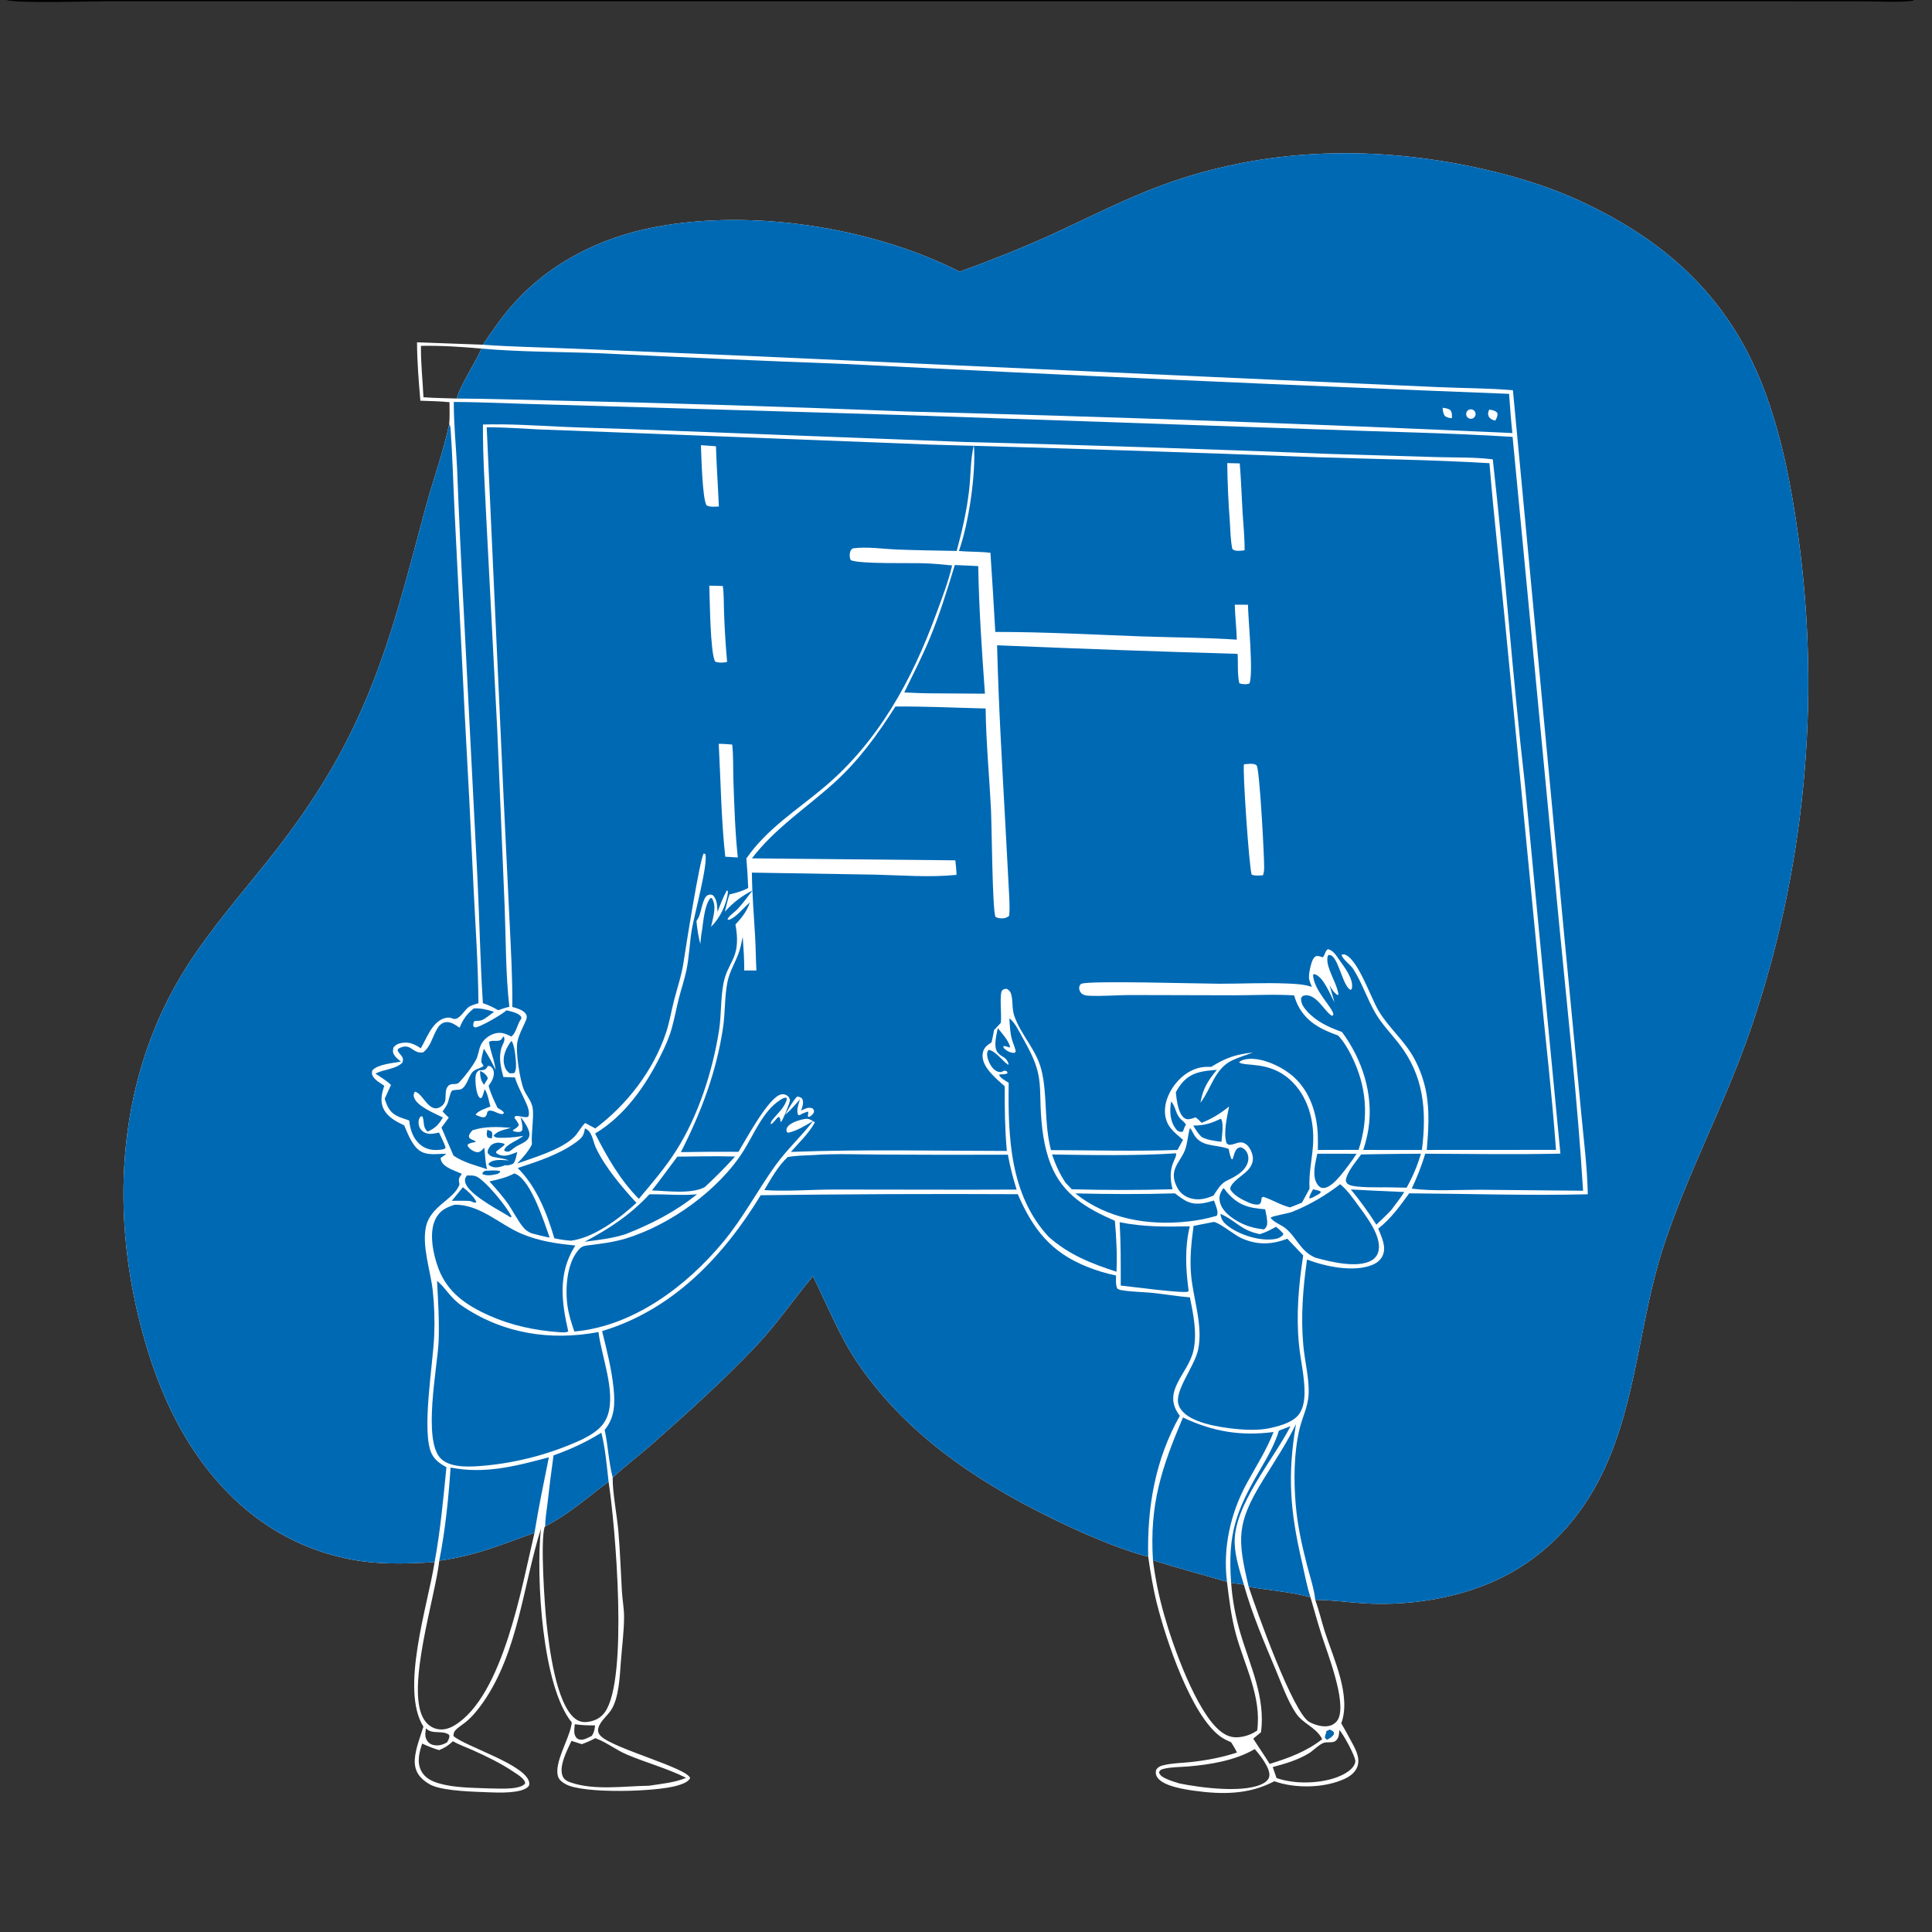
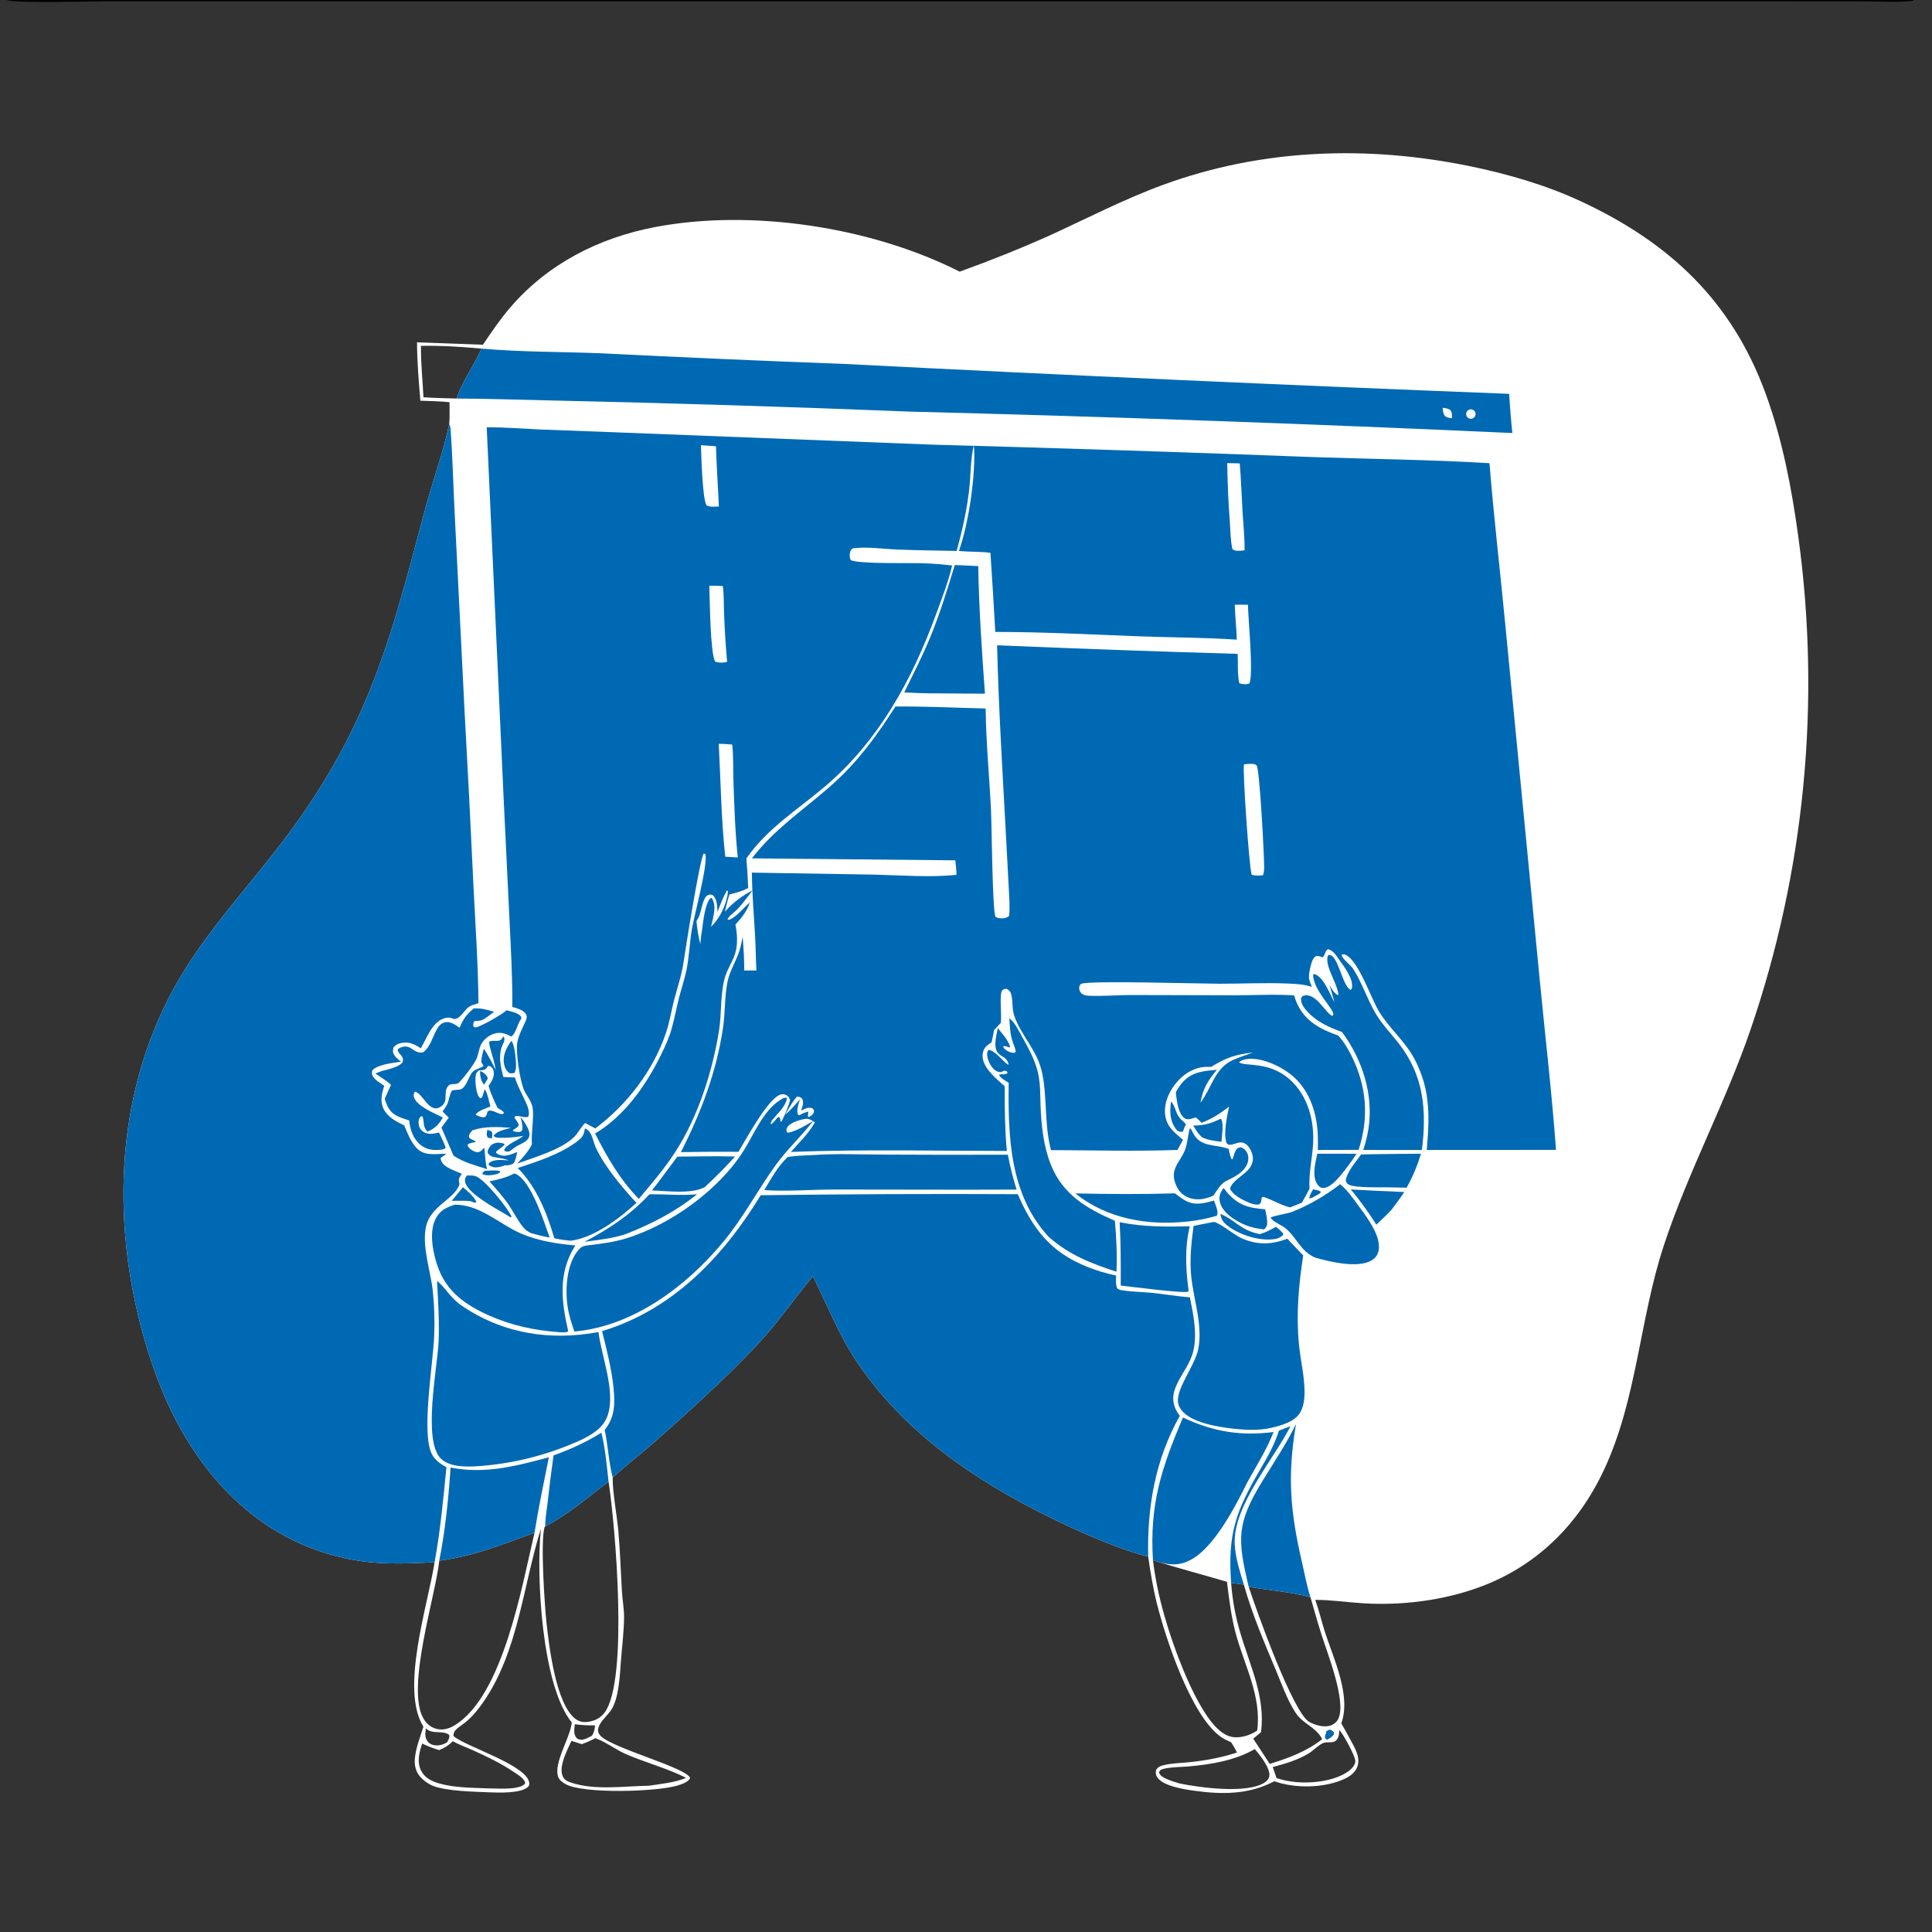
<svg xmlns="http://www.w3.org/2000/svg" width="1024" height="1024">
  <rect width="100%" height="100%" fill="#333333" stroke="none" />
  <path fill="white" d="M508.634 143.976Q532.783 135.329 556.201 124.865C576.247 115.719 595.745 105.555 616.482 97.962C668.824 78.795 724.617 76.923 778.932 88.059C798.911 92.155 819.125 98.002 837.663 106.592C884.71 128.391 917.953 159.488 935.935 208.927C944.719 233.079 949.643 258.886 953.117 284.287Q954.248 292.499 955.138 300.74Q956.029 308.981 956.678 317.245Q957.328 325.508 957.736 333.787Q958.145 342.066 958.311 350.354Q958.478 358.641 958.403 366.93Q958.327 375.219 958.01 383.502Q957.693 391.785 957.134 400.055Q956.576 408.326 955.776 416.576Q954.976 424.827 953.936 433.05Q952.896 441.274 951.616 449.464Q950.337 457.654 948.819 465.802Q947.301 473.951 945.545 482.053Q943.79 490.154 941.799 498.2Q939.809 506.247 937.584 514.232Q935.359 522.217 932.902 530.134Q930.446 538.05 927.759 545.892C914.387 584.823 894.635 621.245 881.78 660.371C868.976 699.344 867.656 741.735 850.073 779.223C836.469 808.227 814.234 830.289 783.882 841.327C764.68 848.31 743.101 851.012 722.735 849.787C714.236 849.275 705.61 847.951 697.113 847.963C699.122 853.503 700.452 859.44 702.272 865.068C706.827 879.149 716.27 898.869 710.896 913.404C712.628 916.261 714.199 919.248 715.79 922.186C718.021 926.305 721.106 931.305 719.508 936.131C718.425 939.404 715.548 941.524 712.523 942.895C701.721 947.794 686.491 948.014 675.393 944.102C661.913 951.239 647.72 951.173 632.943 949.127C627.834 948.419 616.627 946.725 613.469 942.146C612.568 940.84 612.42 939.69 612.735 938.138C613.813 936.417 615.129 935.968 617.02 935.521C621.355 934.497 626.115 934.448 630.564 933.987C639.142 933.099 647.374 931.558 655.59 928.896C654.722 926.967 653.68 925.238 652.541 923.458C650.585 922.574 648.603 921.692 646.858 920.425C631.26 909.098 617.886 868.764 613.157 849.82C611.118 841.653 609.777 833.37 608.563 825.046C605.856 824.429 603.222 823.664 600.587 822.79C585.147 817.664 570.107 810.977 555.54 803.767C515.854 784.125 478.599 758.617 453.779 721.201C444.359 707 438.434 691.551 430.865 676.418C420.513 688.818 411.656 701.945 400.47 713.712C383.24 731.836 364.353 748.865 345.602 765.409C338.764 771.443 331.383 776.89 324.762 783.156C324.756 783.37 324.749 783.584 324.745 783.798C324.642 790.727 327.085 803.869 327.756 811.593C328.682 822.256 329.005 832.913 329.636 843.59C329.896 847.994 330.766 852.467 330.766 856.867C330.766 864.658 329.648 872.935 329.066 880.753C328.506 888.281 328.064 900.321 323.749 906.579C321.785 909.428 318.398 912.123 317.279 915.394C316.611 917.348 317.053 918.821 318.509 920.221C325.492 926.929 364.409 937.063 365.802 942.467C364.617 944.652 361.388 945.657 359.062 946.371C348.3 949.676 309.227 950.927 299.743 945.616C298.091 944.691 296.255 943.35 295.719 941.444C293.713 934.314 301.316 922.261 302.742 914.807C302.858 914.2 302.982 913.601 303.088 912.991C287.194 893.53 284.165 835.743 286.603 811.224Q286.656 810.696 286.719 810.169C277.183 840.526 274.688 875.449 256.112 902.206C253.46 906.026 250.426 909.791 246.815 912.749C245.041 914.203 242.666 915.549 241.213 917.276C240.466 918.163 240.403 919.033 240.351 920.143C246.748 925.784 279.013 935.333 280.51 944.828C280.634 945.616 280.55 946.349 279.998 946.93C276.448 950.67 264.044 950.16 259.238 949.966C251.176 949.641 236.625 949.344 229.456 946.527C227.14 945.617 224.595 943.81 222.93 941.974C220.517 939.314 219.622 936.069 219.853 932.527C220.227 926.782 222.705 920.657 224.422 915.169C211.947 895.331 226.829 850.667 230.344 827.996C214.157 828.862 199.42 829.454 183.423 826.01C147.79 818.34 120.72 796.718 101.251 766.547C88.77 747.206 80.465 725.191 74.67 703.003C58.049 639.359 62.703 569.944 98.29 513.409C111.884 491.813 129.14 472.428 144.908 452.412C157.585 436.321 169.423 419.024 179.314 401.069C203.187 357.732 212.855 316.01 225.587 269.007C229.576 254.279 234.875 239.782 238.096 224.871C238.419 221.006 238.26 217.046 238.247 213.169C233.112 212.672 227.952 212.557 222.799 212.381C221.921 202.073 221.084 191.799 221.029 181.449L255.95 182.71C260.538 175.972 265.046 169.246 270.365 163.052C290.33 139.806 317.429 126.017 347.285 120.334C398.6 110.565 462.19 120.416 508.634 143.976ZM322.562 785.353C311.497 793.464 301.36 802.738 289.014 808.935L288.737 809.163C286.232 816.027 288.75 851.755 289.638 859.963C291.011 872.652 294.668 903.285 304.956 911.009C307.059 912.588 309.21 912.986 311.777 912.604C315.404 912.064 318.437 910.507 320.597 907.493C333.102 890.045 326.202 809.077 322.562 785.353ZM283.295 812.415C264.695 819.014 252.979 824.338 232.82 827.214C230.81 846.122 215.227 894.1 224.287 910.595C225.811 913.37 228.13 915.475 231.226 916.309C234.641 917.229 238.029 916.237 240.974 914.444C266.751 898.746 276.683 840.205 283.295 812.415ZM650.323 838.38C637.249 834.541 624.074 831.096 611.088 826.957Q612.927 841.663 617.029 855.904C621.522 872.042 634.114 907.62 647.007 917.696C650.366 920.321 653.53 921.278 657.782 920.604C660.923 920.107 663.709 918.997 666.34 917.234C668.771 899.155 659.554 882.762 654.98 865.826C652.552 856.832 651.448 847.604 650.323 838.38ZM694.589 846.587C684.155 843.649 672.543 842.938 661.834 841.035C665.824 853.19 685.399 908.315 694.126 912.781C697.285 914.399 701.716 915.722 705.186 914.564C706.943 913.978 708.568 912.659 709.363 910.965C713.723 901.667 703.461 876.015 700.37 866.267C698.304 859.754 696.488 853.151 694.589 846.587ZM668.369 918.097L664.226 921.538C667.097 926 670.164 930.394 672.937 934.909C682.979 931.814 692.42 928.37 700.803 921.793L700.447 921.149C697.122 915.262 690.503 913.602 686.755 907.888C682.274 901.057 679.418 892.807 676.266 885.281C670.009 870.339 663.625 855.512 659.26 839.882L652.53 838.927Q653.022 845.744 654.261 852.465Q655.5 859.186 657.472 865.73C662.613 883.088 670.782 899.519 668.369 918.097ZM343.995 946.473C350.735 945.407 357.298 944.915 363.664 942.289C353.567 937.223 342.591 934.342 332.22 929.932C326.729 927.598 322.048 923.846 316.477 921.641C316.172 921.52 315.87 921.392 315.566 921.267C313.191 922.512 310.897 923.535 308.374 924.446L302.88 922.702C300.666 927.615 296.048 936.049 298.204 941.373C298.993 943.323 300.725 944.158 302.618 944.796C315.34 949.084 330.787 946.65 343.995 946.473ZM674.573 936.573L676.599 942.411C679.36 943.345 681.99 943.921 684.881 944.287C693.836 945.585 707.596 944.258 715.054 938.546C716.527 937.417 718.277 935.463 718.36 933.481C718.466 930.964 711.815 918.749 709.878 916.99C709.689 919.141 709.718 921.205 707.921 922.688C706.285 924.038 703.329 923.017 701.419 923.798C698.766 924.883 696.344 927.648 693.869 929.196C688.1 932.801 681.099 934.845 674.573 936.573ZM224.437 210.562C230.336 210.998 236.222 211.008 242.128 211.233C243.512 204.809 252.044 192.233 255.202 184.766C244.809 183.812 233.547 183.107 223.122 183.311C222.974 192.402 224.039 201.484 224.437 210.562ZM236.933 923.511C237.625 922.2 238.403 921.125 238.116 919.587C234.745 916.776 229.071 919.573 225.774 916.046C225.418 918.634 224.96 920.662 226.603 922.903C227.531 924.168 228.91 924.832 230.442 925.027C232.83 925.331 234.879 924.666 236.933 923.511ZM313.683 920.027C314.92 918.167 315.136 916.69 315.419 914.496C311.76 914.516 308.285 914.42 304.664 913.867C304.457 916.259 303.807 918.967 305.447 920.972C306.047 921.707 306.621 921.875 307.553 922.04C309.464 922.376 312.035 920.844 313.683 920.027ZM223.751 924.124C222.218 928.797 220.865 933.841 223.214 938.522C225.052 942.186 228.63 944.039 232.406 945.155C240.606 947.58 250.101 947.525 258.621 947.879C263.354 947.878 274.125 948.82 277.756 945.866C278.11 945.578 278.184 945.367 278.375 945.002C277.924 942.631 274.362 940.562 272.449 939.267C265.644 934.661 257.957 930.931 250.457 927.577C247.046 926.052 243.283 924.749 240.048 922.901C237.719 925.096 235.679 926.45 232.71 927.602C229.596 926.623 226.702 925.521 223.751 924.124ZM703.32 922.055C704.835 921.218 705.918 920.629 706.925 919.197L706.868 918.072C706.138 917.423 705.661 917.091 704.725 916.801L702.985 917.65C703.016 918.085 702.968 917.905 703.077 918.199C702.972 918.45 702.86 918.698 702.76 918.951C702.459 919.708 702.336 920.168 702.286 920.957L703.32 922.055ZM665.029 927.047C654.754 933.11 641.487 935.271 629.762 936.257C625.559 936.61 620.868 936.513 616.785 937.517C615.481 937.837 614.853 938.087 614.278 939.343C614.874 941.052 615.932 941.711 617.481 942.476C619.928 943.684 622.522 944.469 625.124 945.263C635.655 947.414 660.658 950.903 670.204 944.85C671.489 944.035 672.576 942.85 672.783 941.284C673.333 937.121 667.688 930.022 665.029 927.047Z" />
-   <path fill="#0069B4" d="M508.634 143.976Q532.783 135.329 556.201 124.865C576.247 115.719 595.745 105.555 616.482 97.962C668.824 78.795 724.617 76.923 778.932 88.059C798.911 92.155 819.125 98.002 837.663 106.592C884.71 128.391 917.953 159.488 935.935 208.927C944.719 233.079 949.643 258.886 953.117 284.287Q954.248 292.499 955.138 300.74Q956.029 308.981 956.678 317.245Q957.328 325.508 957.736 333.787Q958.145 342.066 958.311 350.354Q958.478 358.641 958.403 366.93Q958.327 375.219 958.01 383.502Q957.693 391.785 957.134 400.055Q956.576 408.326 955.776 416.576Q954.976 424.827 953.936 433.05Q952.896 441.274 951.616 449.464Q950.337 457.654 948.819 465.802Q947.301 473.951 945.545 482.053Q943.79 490.154 941.799 498.2Q939.809 506.247 937.584 514.232Q935.359 522.217 932.902 530.134Q930.446 538.05 927.759 545.892C914.387 584.823 894.635 621.245 881.78 660.371C868.976 699.344 867.656 741.735 850.073 779.223C836.469 808.227 814.234 830.289 783.882 841.327C764.68 848.31 743.101 851.012 722.735 849.787C714.236 849.275 705.61 847.951 697.113 847.963C696.46 841.876 694.283 835.516 692.753 829.598C690.064 819.195 687.747 808.739 686.804 798.014C685.65 784.887 685.741 770.474 688.709 757.636C690.143 751.431 693.289 745.575 693.587 739.147C693.986 730.557 691.61 721.877 690.81 713.341C689.369 697.953 690.596 682.826 692.74 667.576C702.408 671.257 717.332 674.474 727.316 670.429C729.831 669.41 731.944 667.748 732.978 665.175C734.827 660.573 732.17 655.428 730.492 651.183C737.13 646.003 742.007 639.25 746.896 632.485C778.419 632.717 810.052 633.753 841.567 632.999C841.258 617.874 839.202 602.439 837.828 587.359L829.099 496.132L801.88 206.838C788.622 205.686 775.253 205.77 761.96 205.165L672.832 201.174L396.561 188.653L300.916 184.68C285.969 184.04 270.86 183.828 255.95 182.71C260.538 175.972 265.046 169.246 270.365 163.052C290.33 139.806 317.429 126.017 347.285 120.334C398.6 110.565 462.19 120.416 508.634 143.976Z" />
  <path fill="#0069B4" d="M238.096 224.871C238.491 225.612 238.735 226.138 238.796 226.991C239.863 241.817 240.22 256.78 240.965 271.632L246.27 377.744Q248.87 424.235 251.003 470.75C252.023 491.051 253.421 511.38 253.593 531.711C251.856 532.269 249.524 532.828 248.099 533.988C245.833 535.832 243.073 541.281 239.841 539.823C238.187 539.076 236.388 539.309 234.732 539.983C228.794 542.402 226.077 550.426 223.044 555.619C219.503 553.318 216.72 551.978 212.351 552.899C210.694 553.248 209.647 553.841 208.57 555.164C208.191 556.691 208.073 557.705 208.909 559.114C209.775 560.574 211.201 561.624 212.505 562.671C208.197 563.48 200.496 564.022 197.375 567.263C197.054 568.515 196.971 569.262 197.64 570.444C198.856 572.592 201.639 574.091 203.641 575.463C202.369 579.625 201.291 583.669 203.352 587.819C205.511 592.163 210.079 594.487 214.25 596.508C216.266 601.168 218.907 608.612 223.989 610.763C227.771 612.363 232.517 611.518 236.531 611.487C235.625 612.394 234.618 613.023 233.545 613.707C233.623 615.258 234.251 616.41 235.455 617.464C237.647 619.384 241.182 620.629 243.857 621.745C244.545 622.033 244.288 621.874 244.748 622.23C243.435 624.221 242.915 624.516 243.386 626.957C243.437 627.218 243.494 627.477 243.548 627.737C240.858 635.639 228.457 639.018 225.875 649.776C223.385 660.149 228.223 673.562 229.379 684.107Q230.639 696.07 230.128 708.088C229.575 722.613 223.128 759.707 228.93 770.766C230.643 774.031 233.485 775.927 236.615 777.684C234.935 794.548 233.422 811.305 230.344 827.996C214.157 828.862 199.42 829.454 183.423 826.01C147.79 818.34 120.72 796.718 101.251 766.547C88.77 747.206 80.465 725.191 74.67 703.003C58.049 639.359 62.703 569.944 98.29 513.409C111.884 491.813 129.14 472.428 144.908 452.412C157.585 436.321 169.423 419.024 179.314 401.069C203.187 357.732 212.855 316.01 225.587 269.007C229.576 254.279 234.875 239.782 238.096 224.871Z" />
  <path fill="#0069B4" d="M403.182 633.499Q471.311 632.607 539.446 632.946C547.503 651.51 556.963 663.77 576.26 671.454Q583.689 674.427 591.526 676.044C591.481 678.417 591.272 680.65 592.146 682.901C593.189 683.717 593.975 683.746 595.255 683.947C600.255 684.733 605.425 684.728 610.466 685.227C617.21 685.893 623.946 687.096 630.69 687.636C632.499 696.789 634.626 706.686 632.516 715.971C629.719 728.279 615.304 737.496 625.339 750.4C612.302 773.499 607.963 798.781 608.563 825.046C605.856 824.429 603.222 823.664 600.587 822.79C585.147 817.664 570.107 810.977 555.54 803.767C515.854 784.125 478.599 758.617 453.779 721.201C444.359 707 438.434 691.551 430.865 676.418C420.513 688.818 411.656 701.945 400.47 713.712C383.24 731.836 364.353 748.865 345.602 765.409C338.764 771.443 331.383 776.89 324.762 783.156C322.575 774.912 322.312 766.215 320.481 757.877C325.872 751.336 326.031 743.985 325.223 735.929C324.191 725.646 321.589 715.524 319.12 705.512C356.68 694.195 383.359 665.984 403.182 633.499Z" />
  <path fill="#0069B4" d="M257.969 226.483C267.14 226.411 276.368 227.174 285.529 227.601L324.201 229.058L493.263 235.642Q595.595 238.429 697.893 242.326C728.361 243.345 759.027 243.661 789.449 245.5C791.743 273.835 795.039 302.134 797.772 330.435L816.168 520.155C819.055 549.88 822.546 579.678 824.724 609.459L756.214 609.501C757.054 599.615 757.751 589.699 756.078 579.854Q755.652 577.415 755.035 575.017Q754.417 572.62 753.612 570.278Q752.806 567.937 751.818 565.667Q750.83 563.397 749.665 561.212C744.485 551.499 735.97 544.778 730.535 535.477C726.559 528.674 720.182 509.818 713.574 506.275C712.414 505.652 712.158 505.741 711.009 506.124C711.914 508.81 715.7 511.145 717.315 513.694C721.846 520.843 724.538 529.152 728.729 536.514C732.212 542.63 737.022 547.481 741.325 552.982C754.724 570.11 756.26 588.639 753.635 609.507L722.555 609.496C723.758 605.772 724.766 601.972 725.34 598.098C728.03 579.967 722.037 561.465 711.253 546.952C704.274 544.469 697.691 541.478 692.652 535.855C690.856 533.851 689.473 531.81 689.586 529.051C690.077 528.346 690.116 527.96 691.004 527.726C697.553 525.998 702.18 536.545 706.036 538.434L706.74 537.826C706.676 534.178 696.442 525.388 695.934 516.762L696.379 516.283C696.546 516.313 696.718 516.325 696.88 516.374C701.551 517.782 705.069 527.297 707.342 531.359L704.677 522.182C705.862 524.255 706.969 526.224 709.078 527.471L709.413 526.934C708.666 522.549 706.334 518.578 704.824 514.426C703.988 512.13 702.847 508.571 703.949 506.271C709.077 504.71 711.211 522.306 715.76 524.638L716.361 524.316C716.424 524.106 716.508 523.902 716.55 523.687C717.482 518.964 712.536 512.567 709.927 508.86C708.382 506.664 706.62 503.587 703.786 503.098C702.221 504.033 702.416 506.143 701.061 507.412C699.75 506.963 698.684 506.458 697.286 506.841C696.686 507.407 696.157 507.927 695.795 508.681C694.727 510.906 693.673 515.801 693.784 518.264C693.851 519.75 694.789 521.662 695.339 523.072C690.997 521.663 686.754 521.475 682.238 521.284C670.116 520.773 658.012 521.429 645.887 521.395C635.378 521.365 577.995 519.644 573.237 521.393C572.605 521.625 572.264 522.262 572.088 522.895C571.776 524.026 572.183 525.361 572.933 526.231C573.804 527.242 575.306 527.657 576.593 527.73C583.88 528.145 591.549 527.411 598.89 527.389L654.182 527.528C664.751 527.529 675.341 526.905 685.893 527.576C686.438 529.326 687.076 531.158 687.905 532.8C692.433 541.769 700.244 545.639 709.238 548.843C712.06 551.857 714.262 555.521 716.12 559.192C724.362 575.481 725.739 592.179 720.073 609.452L698.482 609.507Q698.58 605.687 698.467 601.867C698.079 590.496 694.47 578.817 685.874 570.957C680.087 565.667 669.638 560.564 661.638 561.244C660.082 561.376 657.768 561.851 656.722 563.083C660.007 565.398 672.453 562.313 683.432 571.992C693.444 580.817 696.908 594.61 695.884 607.553C695.279 615.197 693.609 622.296 694.074 630.042Q692.126 633.751 690.085 637.41C688.003 638.319 685.853 639.105 683.739 639.941C678.622 638.685 674.455 635.907 669.526 634.32L668.708 634.835C668.649 635.289 668.596 635.745 668.518 636.196C668.276 637.587 668.317 637.602 667.202 638.403C665.109 638.61 663.58 638.126 661.655 637.306C658.642 636.021 653.232 633.225 652.008 630.117C652.344 626.524 658.936 622.916 661.378 620.225C663.11 618.317 664.319 615.973 664.036 613.336C663.798 611.115 662.348 607.827 660.486 606.501C657.346 604.263 655.32 606.393 652.18 606.743C651.061 606.867 650.966 606.635 650.137 605.958C648.251 600.624 650.399 591.944 651.434 586.479C646.77 590.23 642.465 592.887 636.896 595.121C635.866 594.053 634.898 593.07 633.679 592.207Q632.864 592.517 632.033 592.784C630.594 593.238 629.098 593.55 627.757 592.607C624.395 590.245 623.607 582.726 623.206 578.922C624.198 577.074 625.426 575.176 626.831 573.604C631.784 568.066 638.042 567.598 644.975 567.042C640.153 572.847 637.548 576.983 636.247 584.522C642.113 576.811 643.785 566.422 653.083 562.012C656.568 560.36 660.428 559.3 664.023 557.853C654.967 558.864 649.851 560.56 641.965 565.463Q640.608 565.436 639.251 565.462C633.435 565.63 628.222 568.667 624.337 572.886C620.19 577.39 617.097 583.684 617.474 589.91C617.894 596.829 622.142 599.969 627.011 604.133C626.071 605.932 625.072 607.704 624.102 609.487C601.81 610.297 579.356 609.647 557.041 609.585C553.195 594.813 555.302 579.896 551.881 566.746C549.159 556.282 541.272 548.685 537.714 538.78C536.251 534.707 536.996 531.118 536.018 527.177C535.62 525.574 534.962 524.93 533.591 524.093C532.605 524.132 532.188 524.165 531.336 524.733C529.494 525.961 530.982 538.575 530.487 541.596C530.453 541.806 530.412 542.014 530.374 542.223L526.876 545.949C526.525 548.148 526.013 550.318 525.536 552.493C524.505 553.158 523.348 553.9 522.506 554.805C521.146 556.268 520.64 558.363 520.805 560.314C521.319 566.387 528.311 571.977 532.518 575.74C532.473 587.27 532.601 598.52 533.647 610.022C495.551 609.993 457.252 609.082 419.191 610.534C423.713 605.358 428.558 600.909 431.921 594.837C430.489 593.965 428.943 592.799 427.188 593.003C424.437 593.323 418.601 594.925 417.198 597.651C416.662 598.692 416.754 599.012 417.087 600.034L417.79 600.391C422.457 599.328 426.919 596.557 430.996 594.132C424.647 602.402 416.903 609.417 410.842 617.909C401.357 631.199 393.753 645.705 383.277 658.303C363.735 681.803 335.768 702.874 304.437 705.747C302.835 701.195 301.407 696.649 300.746 691.854C299.553 683.201 300.387 670.426 305.958 663.311C307.689 661.101 308.574 660.451 311.389 660.092C318.29 659.238 325.122 658.443 331.8 656.4C355.237 649.23 381.06 630.741 394.161 609.856C399.561 601.247 404.437 588.909 413.248 583.201C414.255 582.549 415.655 581.596 416.861 581.839L417.039 582.637C415.681 587.402 412.161 590.008 409.277 593.707C408.743 594.392 408.42 594.981 408.56 595.847C410.16 595.323 411.105 592.806 412.829 591.941C413.709 592.748 413.554 593.554 413.707 594.701C413.882 594.556 414.086 594.44 414.232 594.266C415.103 593.223 418.768 584.38 418.722 582.967C418.341 582.112 418.211 581.442 417.441 580.855C416.393 580.054 415.243 579.772 413.939 580.075C407.343 581.61 395.396 603.922 391.401 610.485Q376.14 610.365 360.881 610.653C371.632 589.565 379.791 568.062 383.243 544.515C384.415 536.517 383.992 528.128 385.625 520.23C386.687 515.093 389.446 510.546 391.316 505.683C392.434 502.779 393.022 499.567 393.67 496.53C394.083 502.491 394.488 508.413 394.47 514.392L400.909 514.366C400.584 508.414 400.569 502.453 400.237 496.507C399.604 485.138 398.616 473.907 398.519 462.506L463.576 463.571C477.863 463.913 492.74 465.146 506.963 463.696C506.931 461.126 506.598 458.549 506.354 455.991L398.529 454.945C410.809 438.93 427.125 428.421 441.894 415.105C455.214 403.096 465.007 389.471 474.589 374.471C490.469 374.331 506.519 375.134 522.41 375.515C522.612 393.536 524.386 411.565 525.259 429.56C525.66 437.835 525.958 481.84 527.595 485.933C528.48 486.42 529.181 486.643 530.179 486.716C532.051 486.854 533.465 486.592 534.881 485.39C535.383 479.891 534.815 474.14 534.558 468.616L533.008 439.582C531.26 407.112 529.269 374.521 528.478 342.013Q592.2 344.707 655.951 346.561C656.304 351.617 655.728 357.209 656.858 362.131C658.358 362.75 660.675 362.856 662.217 362.271C664.44 357.215 661.567 328.275 661.438 320.522L654.459 320.487C654.607 326.668 655.366 332.833 655.528 339.028C638.523 337.869 621.291 337.908 604.249 337.277C578.748 336.333 553.035 334.917 527.527 334.939Q526.358 313.965 524.951 293.005C519.449 292.284 513.779 292.56 508.233 292.03C513.389 277.787 517.396 250.736 516.176 235.834C514.276 243.679 514.586 251.848 513.657 259.835C512.386 270.766 509.949 281.409 507.066 292.013C496.491 291.787 485.893 291.685 475.325 291.251C467.92 290.947 459.31 289.622 451.988 290.658C451.181 291.293 450.9 291.531 450.6 292.573C450.203 293.952 450.267 295.692 450.956 296.922C455.842 299.014 482.156 298.283 489.805 298.55C494.774 298.723 499.704 299.178 504.648 299.692C502.648 308.404 499.243 317.087 496.169 325.472C483.349 360.445 465.576 393.052 436.688 417.336C422.187 429.526 406.651 439.12 395.589 454.977Q396.27 462.805 396.561 470.658C393.402 472.375 390.117 473.221 386.654 474.06C385.594 476.965 384.985 480.227 384.198 483.23C388.651 478.274 392.975 475.022 398.884 471.909C396.339 475.222 393.839 478.669 391.004 481.738C389.502 483.365 386.292 485.41 385.537 487.309L386.447 487.526C390.637 485.861 393.962 481.196 397.441 478.317C395.71 483.311 393.304 486.147 389.791 490.043Q390.328 492.596 390.516 495.199C391.578 508.554 385.512 510.335 383.427 521.343C381.886 529.475 382.386 537.935 381.104 546.112C377.72 567.691 370.103 591.42 358.377 609.85C352.586 618.952 345.539 627.179 338.596 635.406C328.671 625.438 321.745 613.211 315.413 600.789C331.087 591.456 342.21 575.463 350.193 559.393C352.49 554.769 354.696 549.937 356.07 544.946C357.522 539.671 358.519 534.265 359.863 528.961C361.079 524.162 362.709 519.416 363.748 514.586C365.287 507.428 365.45 499.953 366.665 492.724C367.934 485.18 375.464 457.512 373.827 452.66L373.021 452.348C370.979 454.579 363.288 503.287 362.303 509.982C361.279 516.941 358.906 523.724 357.18 530.533C355.759 536.141 354.819 542.003 352.969 547.483C346.22 567.482 332.337 585.535 315.516 598.089L310.148 595.215C307.786 597.446 306.507 600.504 304.185 602.744C297.262 609.424 283.129 613.469 274.101 616.696C277.121 613.526 279.928 610.505 281.929 606.572C281.48 600.33 283.064 592.377 282.339 587.332C281.827 583.766 279.239 581.005 277.785 577.798C275.565 572.903 273.168 557.195 274.24 552.165C274.285 551.957 274.342 551.753 274.392 551.546C275.194 548.167 276.807 545.164 278.223 542.015C278.814 540.701 279.655 539.077 278.88 537.69C277.55 535.313 273.941 534.402 271.529 533.679C271.69 518.449 270.766 502.978 270.049 487.761L266.943 423.213L257.969 226.483Z" />
  <path fill="white" d="M659.323 405.088C660.862 404.987 663.052 404.643 664.532 404.964C665.174 405.103 665.88 405.323 666.171 405.953C667.719 409.301 670.105 454.092 670.033 459.941C670.015 461.409 669.875 462.539 669.394 463.923C667.498 463.999 665.128 464.365 663.385 463.535C662.062 459.564 658.534 408.128 659.323 405.088Z" />
  <path fill="white" d="M380.946 394.259C383.321 394.198 385.702 394.451 388.069 394.626C388.791 400.595 388.496 406.827 388.703 412.851C389.18 426.713 389.581 440.676 391.058 454.474L384.405 454.073C382.245 434.318 382.007 414.111 380.946 394.259Z" />
  <path fill="white" d="M650.467 245.451L657.096 245.61C657.822 254.307 658.089 263.102 658.607 271.819C658.998 278.411 659.756 285.082 659.654 291.684Q658.95 291.765 658.244 291.829C656.451 291.991 654.593 292.185 653.169 290.997C652.165 286.26 652.146 281.122 651.822 276.278Q650.642 260.887 650.467 245.451Z" />
  <path fill="white" d="M375.944 310.428C378.326 310.386 380.727 310.529 383.11 310.604C383.758 315.341 383.576 320.381 383.779 325.167Q384.247 338.029 385.384 350.85C383.306 351.269 381.009 351.465 379.03 350.626C376.379 345.898 376.23 317.252 375.944 310.428Z" />
  <path fill="white" d="M371.506 235.96L379.477 236.525C379.793 247.157 380.563 257.822 381.011 268.457C378.831 268.543 376.45 268.854 374.453 267.846C372.257 264.098 371.722 241.508 371.506 235.96Z" />
  <path fill="white" d="M385.283 471.841L385.846 472.557C385.211 479.237 381.644 486.546 376.886 491.202Q377.496 488.665 378.043 486.114C378.75 482.75 379.23 478.989 377.247 475.958L376.434 476.079C373.401 479.973 372.791 488.274 372.095 493.047C371.61 495.43 371.443 497.924 371.168 500.341C370.121 496.258 369.537 492.368 369.127 488.176C369.248 487.99 369.374 487.806 369.491 487.616C369.665 487.333 369.831 487.044 370.002 486.759C371.729 483.896 372.333 475.718 375.103 474.496C376.245 473.992 376.672 474.075 377.776 474.427C380.172 476.724 380.047 480.194 380.334 483.297C381.788 479.345 383.256 475.541 385.283 471.841Z" />
  <path fill="white" d="M422.381 581.247C422.75 581.261 423.177 581.258 423.53 581.368C424.093 581.545 424.946 581.896 425.23 582.455C426.036 584.038 425.448 586.463 424.804 588.026C424.717 588.239 424.62 588.449 424.527 588.661Q425.196 588.339 425.872 588.034C427.692 587.214 428.834 586.785 430.743 587.515C431.486 588.522 431.496 588.455 431.363 589.694C430.582 590.875 430.077 591.343 428.821 591.997L428.178 591.794L428.418 589.586L428.022 589.16L425.169 590.279C424.345 590.88 424.175 590.958 423.164 591.074C423.076 590.922 422.968 590.781 422.901 590.619C421.997 588.408 423.365 584.89 423.975 582.674C421.461 585.543 419.016 588.447 416.095 590.916C418.025 587.604 419.852 584.144 422.381 581.247Z" />
-   <path fill="#0069B4" d="M240.525 213.046C257.423 213.135 274.377 214.044 291.278 214.424L477.19 219.923L696.477 227.488C731.517 228.837 766.727 229.355 801.711 231.552L826.391 489.911C830.933 536.971 836.184 583.909 839.065 631.115L784.426 630.588C772.61 630.566 759.969 631.476 748.252 630.002C751.037 623.922 753.53 617.933 755.366 611.493C779.264 611.59 803.154 611.97 827.048 611.452L808.25 415.7C801.632 358.411 797.673 300.775 791.209 243.455C781.422 242.239 771.299 242.561 761.448 242.272L703.855 240.563Q607.664 236.709 511.429 234.262L332.946 227.404C321.094 226.985 309.227 226.725 297.381 226.174C283.552 225.532 269.822 224.611 255.971 224.999C255.86 241.439 256.984 257.896 257.724 274.315L263.555 386.805L267.484 480.665C268.169 498.24 267.966 516.107 269.962 533.581C267.938 534.09 266.007 534.72 264.047 535.435C261.336 533.872 258.913 532.697 255.945 531.702C254.499 509.863 254.18 487.844 253.081 465.964L245.894 325.651Q243.76 286.799 242.251 247.917C241.706 236.274 240.456 224.714 240.525 213.046Z" />
  <path fill="#0069B4" d="M255.202 184.766C276.284 186.635 297.548 186.399 318.682 187.265Q383.372 190.503 448.096 192.924Q623.924 201.873 799.845 208.745C800.372 215.673 800.814 222.624 801.587 229.53Q641.643 222.222 481.585 218.143Q386.915 214.332 292.19 212.254C275.508 211.915 258.812 211.29 242.128 211.233C243.512 204.809 252.044 192.233 255.202 184.766Z" />
-   <path fill="white" d="M789.317 217.086C790.953 217.367 792.493 217.521 793.606 218.858C793.974 220.402 793.263 221.499 792.626 222.86C792.307 222.811 791.978 222.804 791.668 222.713C790.62 222.404 789.335 221.56 788.957 220.493C788.459 219.086 788.83 218.39 789.317 217.086Z" />
  <path fill="white" d="M778.401 217.262Q778.549 217.181 778.707 217.121Q778.865 217.061 779.03 217.023Q779.194 216.985 779.363 216.97Q779.531 216.954 779.7 216.961Q779.868 216.968 780.035 216.998Q780.201 217.028 780.362 217.08Q780.522 217.132 780.675 217.206Q780.827 217.279 780.968 217.372Q781.109 217.465 781.236 217.576Q781.363 217.687 781.474 217.815Q781.585 217.942 781.678 218.083Q781.771 218.224 781.844 218.377Q781.917 218.529 781.969 218.69Q782.021 218.851 782.05 219.017Q782.08 219.183 782.087 219.352Q782.094 219.521 782.078 219.689Q782.062 219.857 782.024 220.022Q781.985 220.186 781.925 220.344Q781.865 220.502 781.784 220.65Q781.703 220.799 781.603 220.935Q781.503 221.071 781.385 221.192Q781.267 221.313 781.134 221.418Q781.001 221.522 780.856 221.608Q780.71 221.693 780.554 221.758Q780.445 221.804 780.331 221.839Q780.218 221.874 780.102 221.898Q779.986 221.922 779.868 221.935Q779.75 221.948 779.632 221.95Q779.513 221.952 779.395 221.942Q779.277 221.933 779.16 221.912Q779.043 221.891 778.929 221.86Q778.815 221.828 778.704 221.786Q778.593 221.744 778.487 221.691Q778.38 221.638 778.28 221.576Q778.179 221.514 778.084 221.442Q777.99 221.37 777.903 221.29Q777.816 221.209 777.737 221.121Q777.657 221.033 777.587 220.938Q777.516 220.842 777.455 220.741Q777.394 220.639 777.343 220.532Q777.292 220.425 777.251 220.314Q777.21 220.202 777.18 220.088Q777.15 219.973 777.131 219.856Q777.112 219.739 777.104 219.621Q777.096 219.503 777.099 219.384Q777.102 219.265 777.117 219.148Q777.132 219.03 777.157 218.914Q777.183 218.799 777.219 218.686Q777.256 218.573 777.303 218.464Q777.35 218.355 777.407 218.251Q777.464 218.148 777.531 218.05Q777.598 217.952 777.673 217.86Q777.749 217.769 777.833 217.685Q777.917 217.602 778.009 217.527Q778.1 217.451 778.199 217.385Q778.297 217.319 778.401 217.262Z" />
  <path fill="white" d="M764.626 216.14C766.181 216.335 767.347 216.449 768.699 217.33C769.714 218.732 769.558 219.984 769.54 221.629C767.997 221.539 767.283 221.414 765.912 220.591C764.848 219.109 764.781 217.929 764.626 216.14Z" />
  <path fill="#0069B4" d="M231.637 678.882C235.702 682.001 238.618 687.802 244.373 691.781C266.103 706.804 291.529 710.832 317.201 706.018C318.79 718.947 326.394 737.37 322.12 750.04C319.842 756.795 314.256 760.026 308.278 763.055Q305.219 764.459 302.104 765.732Q298.989 767.005 295.822 768.145Q292.656 769.285 289.443 770.289Q286.231 771.293 282.979 772.16Q279.728 773.027 276.442 773.755Q273.156 774.484 269.843 775.072Q266.529 775.66 263.193 776.107Q259.858 776.554 256.506 776.859C249.746 777.437 239.365 778.26 233.921 773.353C223.709 764.149 231.936 724.281 232.475 711.072C232.912 700.342 232.2 689.592 231.637 678.882Z" />
  <path fill="#0069B4" d="M643.32 647.647C646.314 647.981 654.209 654.566 657.888 656.215C666.238 659.958 673.77 659.792 682.316 656.555L690.729 665.411C688.319 681.122 686.911 696.7 688.477 712.586C689.323 721.174 691.539 729.909 691.441 738.541C691.403 741.916 690.826 745.738 689.097 748.69C686.218 753.607 678.997 755.568 673.776 756.784C667.38 758.317 659.679 757.926 653.193 757.174C645.321 756.26 631.08 754.038 626.024 747.181Q625.08 745.906 624.615 744.39C622.369 737.004 633.222 724.345 635.088 715.09C637.642 702.422 632.503 688.624 631.324 675.98C630.508 667.227 631.435 658.421 632.624 649.746L643.32 647.647Z" />
-   <path fill="#0069B4" d="M626.991 751.289C642.752 758.788 657.633 761.272 675.027 758.991C671.214 768.678 665.799 777.052 660.849 786.131C652.221 801.954 648.058 820.392 650.323 838.38C637.249 834.541 624.074 831.096 611.088 826.957C609.232 797.132 615.654 778.023 626.991 751.289Z" />
+   <path fill="#0069B4" d="M626.991 751.289C642.752 758.788 657.633 761.272 675.027 758.991C671.214 768.678 665.799 777.052 660.849 786.131C637.249 834.541 624.074 831.096 611.088 826.957C609.232 797.132 615.654 778.023 626.991 751.289Z" />
  <path fill="#0069B4" d="M240.92 638.542C254.322 638.229 264.831 649.062 276.685 654.028C285.793 657.844 295.213 659.198 304.955 660.141C304.813 660.363 304.668 660.583 304.529 660.807C295.678 675.028 297.652 690.243 301.186 705.683C299.751 706.463 297.706 706.128 296.096 706.064C283.233 705.099 271.117 702.543 259.295 697.273C247.156 691.863 237.109 685.023 232.323 672.167C229.622 664.909 227.21 653.585 230.74 646.289C232.977 641.666 236.301 640.036 240.92 638.542Z" />
  <path fill="#0069B4" d="M534.982 539.739C537.788 541.719 540.027 546.473 541.707 549.472C545.023 555.389 548.382 561.403 550.019 568.038C551.515 574.102 551.302 580.282 551.54 586.468C551.938 596.79 553.124 607.67 556.983 617.334C563.307 633.173 575.963 640.541 590.9 647.048C591.718 656.048 592.165 665.019 591.755 674.052C578.234 669.623 566.602 665.103 555.8 655.52C535.229 633.348 534.241 602.444 534.624 573.887C533.579 573.25 532.486 572.625 531.504 571.892C530.67 571.27 529.744 570.594 529.6 569.544C531.059 569.221 532.981 569.697 534.045 568.706L533.666 567.787C532.169 567.255 532.109 567.551 530.645 568.236C529.602 568.221 529.004 568.161 528.062 567.65C525.58 566.302 523.839 562.761 523.327 560.105C523.059 558.717 523.113 557.628 523.896 556.452C527.39 556.717 531.303 562.24 534.258 564.328L534.612 564.041C533.296 559.77 531.099 560.711 528.768 557.835C526.374 554.881 528.207 548.229 528.857 544.919C531.121 547.765 534.327 551.213 535.369 554.728L535.037 555.215C533.849 554.773 533.052 554.338 531.763 554.499L531.975 555.474C533.63 557.049 535.375 558.063 537.724 558.06L538.399 557.302C537.958 555.057 536.867 552.901 536.273 550.672C535.337 547.155 535.227 543.359 534.982 539.739Z" />
  <path fill="#0069B4" d="M430.733 612.217C442.995 611.343 455.627 611.909 467.925 611.951Q501.067 612.146 534.208 612.009C535.307 618.309 536.951 624.393 538.814 630.5L513.176 630.57L441.663 630.475C429.48 630.502 417.261 631.585 405.091 630.771C408.609 624.876 412.452 617.851 417.552 613.216C421.877 612.485 426.356 612.441 430.733 612.217Z" />
  <path fill="#0069B4" d="M238.819 777.826C257.008 781.416 273.385 777.086 290.909 772.381C288.216 785.749 285.479 798.943 283.295 812.415C264.695 819.014 252.979 824.338 232.82 827.214C236.01 811.026 237.711 794.277 238.819 777.826Z" />
  <path fill="#0069B4" d="M251.121 534.499C255.047 534.263 258.183 535.165 261.893 536.288C259.933 537.591 257.175 540.174 254.99 540.834C253.842 541.181 252.602 540.93 251.376 541.271C250.792 542.322 250.771 542.809 250.89 543.999L251.833 544.59C254.661 544.376 266.5 537.439 268.464 535.478C270.627 536.04 273.59 536.608 275.382 538.011C276.237 538.681 276.244 538.868 276.341 539.876C274.136 542.548 273.629 547.742 270.939 549.384C269.366 548.605 267.783 547.77 266.026 547.512C261.626 546.866 256.57 549.974 254.791 554.005C253.711 556.45 253.528 559.352 252.29 561.709C250.358 565.389 246.32 570.598 243.401 573.67C241.833 575.32 239.394 573.875 237.749 575.381C235.871 577.1 236.289 580.133 236.107 582.47Q236.084 582.769 236.028 583.063Q235.971 583.357 235.882 583.643Q235.793 583.928 235.673 584.203Q235.552 584.477 235.401 584.735Q235.251 584.994 235.072 585.234Q234.893 585.475 234.689 585.693Q234.484 585.912 234.256 586.106Q234.028 586.301 233.78 586.468C227.423 590.803 224.29 579.398 219.916 578.607C219.343 579.53 219.076 580.209 219.35 581.316C220.576 586.263 230.548 590.162 234.748 592.284C232.6 595.999 230.596 598.109 226.615 599.777C223.789 597.087 225.16 594.801 223.888 591.688C223.078 591.749 223.11 591.557 222.686 592.106C221.804 593.249 221.69 595.005 221.993 596.382C222.335 597.936 223.231 599.201 224.596 600.015C227.239 601.593 229.89 600.858 232.684 600.266C233.931 602.867 235.229 605.437 236.191 608.159L235.814 608.819C235.249 609.029 234.743 609.218 234.141 609.301C230.084 609.863 226.158 609.499 222.885 606.808C218.922 603.549 217.388 598.775 216.879 593.862C214.661 593.104 212.247 592.413 210.167 591.331C206.472 589.409 205.066 586.14 203.912 582.349L207.234 575.032C204.911 572.724 201.711 570.927 199.001 569.06C203.461 566.597 209.575 566.896 213.267 563.208C214.452 559.907 211.906 559.392 210.694 556.703L211.107 555.863C217.782 551.954 218.608 558.893 224.3 557.753C228.142 554.775 228.955 550.373 231.147 546.276C232.221 544.267 233.435 542.422 235.788 541.857C238.652 541.169 241.362 543.221 243.587 544.712C245.413 540.272 247.379 537.468 251.121 534.499Z" />
  <path fill="#0069B4" d="M310.003 598.1C313.874 599.398 314.227 604.911 315.807 608.289C320.627 618.59 329.695 629.242 337.31 637.539C328.51 645.672 314.886 656.003 302.633 657.593C299.607 657.416 296.786 656.944 293.822 656.33C289.837 642.927 284.446 629.098 274.416 619.075C284.762 615.666 296.455 611.907 305.307 605.396C308.474 603.067 309.434 601.994 310.003 598.1Z" />
  <path fill="#0069B4" d="M686.901 754.764C682.257 782.537 683.81 800.943 690.134 828.294C691.526 834.316 692.656 840.736 694.589 846.587C684.155 843.649 672.543 842.938 661.834 841.035C655.782 815.636 655.296 807.455 669.373 784.556C675.405 774.744 681.871 765.145 686.901 754.764Z" />
  <path fill="#0069B4" d="M506.071 299.482C510.209 299.606 514.349 299.853 518.484 300.044C518.854 322.522 520.428 345.247 522.04 367.672L495.044 367.49C489.775 367.497 484.531 367.259 479.269 367.013C483.851 357.608 488.687 348.24 492.704 338.575C498.003 325.824 502.045 312.673 506.071 299.482Z" />
  <path fill="#0069B4" d="M266.819 549.292C268.371 551.156 266.19 553.646 265.621 555.868C264.309 560.998 265.475 565.883 266.802 570.841L272.927 571.073C274.339 575.89 277.012 580.25 278.965 584.856C279.863 586.975 280.888 589.682 280.004 591.91C277.905 592.662 275.392 591.125 273.083 591.569L272.661 592.451C273.587 593.687 274.467 594.801 275.029 596.258C274.307 597.681 273.178 598.121 271.855 598.982L271.968 599.512C272.788 599.737 273.506 599.937 274.361 599.952C275.667 599.976 275.821 600.033 276.731 599.178C277.271 596.928 276.36 594.189 275.9 591.945C277.619 594.178 280.888 598.678 280.615 601.612C280.247 605.563 274.816 606.395 272.266 608.589C271.385 609.347 270.686 609.867 269.652 610.397C268.391 610.338 268.184 610.56 267.191 609.698C268.069 606.426 274.8 604.457 277.288 602.02L276.832 602.101L276.072 602.225C272.52 602.84 268.584 603.141 264.972 603.05C263.527 603.014 262.581 603.037 261.58 601.961C263.615 599.241 267.76 598.719 270.81 597.775C263.97 597.208 257.067 596.914 250.436 599.053C249.68 599.944 248.764 600.84 248.565 602.028C248.243 603.957 251.32 603.965 252.243 605.252C250.721 605.516 249.415 605.738 248.02 606.453C247.85 607.305 247.702 607.138 248.161 607.803C249.088 609.143 251.308 610.594 252.979 610.691C254.391 610.772 255.272 609.732 256.18 608.806C256.35 608.633 256.508 608.448 256.672 608.27C257.199 611.913 257.099 615.56 258.03 619.143C258.078 619.328 258.131 619.511 258.182 619.696C251.765 617.546 246.135 616.341 240.376 612.509C238.193 607.579 236.11 602.599 233.981 597.644L237.85 592.377L234.589 589.146C235.423 587.832 236.447 586.497 237.1 585.083C237.908 583.335 238.409 579.552 239.526 578.138C240.011 577.524 243.498 577.775 244.474 577.264C247.272 575.8 248.313 570.903 250.185 568.476C251.668 566.553 254.451 566.42 256.302 564.961L255.124 562.996C255.093 560.506 255.824 558.21 256.459 555.824C258.805 559.439 260.808 563.131 262.655 567.023C262.118 561.88 259.84 557.27 259.175 552.246C260.697 551.256 262.348 551.89 264.084 551.625C265.764 551.368 265.96 550.57 266.819 549.292Z" />
  <path fill="white" d="M258.668 564.899L259.94 565.183C260.992 565.985 261.477 566.663 261.682 568.014C262.108 570.818 260.532 573.34 258.976 575.492C260.054 579.585 261.912 583.447 263.731 587.249C265.017 587.972 266.276 588.536 267.136 589.782L266.549 590.484C264.386 590.608 262.762 589.193 260.742 588.763C259.519 588.502 259.334 588.547 258.354 589.166C258.078 590.393 258.027 591.197 257.043 592.063C255.416 592.433 254.152 591.725 252.673 591.128L252.042 590.837C253.372 588.675 257.62 587.419 259.936 586.475C259.105 583.749 258.539 579.535 256.878 577.296C256.477 578.873 256.053 580.298 255.378 581.781L254.509 582.036C254.375 581.926 254.225 581.833 254.107 581.706C252.263 579.719 251.745 572.902 252.106 570.264C252.313 568.749 252.732 568.22 253.893 567.301C254.553 567.264 255.341 567.271 255.999 567.145C257.676 566.825 257.764 566.219 258.668 564.899Z" />
  <path fill="#0069B4" d="M254.473 567.713C254.732 567.796 255.001 567.854 255.251 567.962C256.434 568.471 258.095 570.035 258.45 571.242C258.675 572.005 257.611 573.117 257.177 573.772C257.004 574.476 257.161 574.079 256.547 574.887C254.878 572.995 254.388 570.157 254.473 567.713Z" />
  <path fill="#0069B4" d="M710.3 627.644C713.986 630.571 717.427 635.521 720.207 639.332C724.418 645.104 732.136 655.07 730.703 662.72C730.288 664.935 729.049 666.804 727.106 667.967C719.658 672.428 704.898 668.75 697.168 666.588C689.319 663.311 687.397 656.029 681.439 651.088C679.056 649.112 675.194 647.973 673.411 645.403C674.611 644.38 682.498 643.248 684.958 642.281Q688.362 640.906 691.662 639.296Q694.962 637.686 698.142 635.85Q701.321 634.014 704.364 631.96Q707.408 629.906 710.3 627.644Z" />
  <path fill="#0069B4" d="M593.433 647.788C605.838 650.336 618.031 650.243 630.616 649.97C627.871 661.277 628.453 672.477 629.965 683.887L629.762 684.58C627.23 685.668 599.17 681.907 594.011 681.371C594.04 670.055 594.078 659.106 593.433 647.788Z" />
-   <path fill="#0069B4" d="M623.382 611.277C623.777 614.548 618.374 617.905 621.457 630.342C603.59 630.819 585.934 630.847 568.069 630.331L564.784 626.878C561.623 622.168 559.443 617.246 557.589 611.905C579.513 612.232 601.487 612.667 623.382 611.277Z" />
  <path fill="#0069B4" d="M293.378 771.395C302.38 768.164 310.606 764.434 318.725 759.355C320.831 767.589 321.602 776.888 322.562 785.353C311.497 793.464 301.36 802.738 289.014 808.935C288.913 805.112 289.717 800.965 290.15 797.152Q291.588 784.251 293.378 771.395Z" />
  <path fill="#0069B4" d="M630.687 597.882C631.487 598.724 631.832 599.484 632.34 600.491C636.224 608.202 643.626 606.333 650.696 608.766C650.885 608.831 651.071 608.902 651.259 608.97C651.589 610.88 651.916 612.53 652.712 614.304L653.302 614.452C653.785 612.987 654.277 610.783 655.141 609.536C655.988 608.315 656.374 608.307 657.729 608.086C659.242 608.659 660.214 609.462 660.945 610.915C661.805 612.625 661.866 614.669 661.221 616.457C659.457 621.349 654.084 623.948 649.717 626.039C646.776 627.701 644.99 630.963 643.16 633.695C639.241 635.42 635.272 636.326 631.049 635.125C628.088 634.284 625.535 632.359 624.068 629.634C619.024 620.259 625.185 616.533 627.96 609.8C629.435 606.225 629.537 601.693 630.687 597.882Z" />
  <path fill="#0069B4" d="M569.979 632.526C587.624 632.928 605.109 633.037 622.75 632.505C624.489 633.835 626.25 635.199 628.163 636.271C633.323 639.163 638.122 637.837 643.425 636.309C643.963 637.763 644.576 639.255 644.972 640.754C645.312 642.037 645.555 643.196 644.871 644.4Q637.32 646.616 629.492 647.425C608.528 649.723 586.74 646.057 569.979 632.526Z" />
  <path fill="#0069B4" d="M729.409 611.735C737.311 611.572 745.22 611.566 753.123 611.495C751.25 617.843 748.763 623.729 745.53 629.501L736.11 629.322C731.727 629.279 718.617 629.626 715.212 628.022C713.876 627.393 713.809 627.088 713.294 625.802C713.785 621.158 718.797 615.671 721.417 611.876L729.409 611.735Z" />
  <path fill="#0069B4" d="M359.012 613.047C369.203 612.914 379.398 612.705 389.589 612.981Q381.917 621.476 373.498 629.23C366.226 633.037 353.676 631.187 345.53 630.96C350.155 625.099 354.506 619.002 359.012 613.047Z" />
  <path fill="#0069B4" d="M344.203 633.011C352.659 632.833 361.007 633.819 369.464 632.977C357.894 642.285 345.351 648.712 331.612 654.109C324.539 656.433 317.155 657.167 309.808 658.171C322.899 651.264 334.058 643.933 344.203 633.011Z" />
  <path fill="#0069B4" d="M272.621 621.948C273.117 622.134 273.328 622.192 273.768 622.42C281.682 626.532 288.341 647.52 291.345 655.942C288.097 655.4 284.917 654.502 281.73 653.685C280.123 653.004 278.699 652.086 277.556 650.752C274.568 647.26 272.436 642.78 269.861 638.953C266.778 634.37 263.073 630.259 259.407 626.144C264.126 625.194 268.32 624.157 272.621 621.948Z" />
  <path fill="#0069B4" d="M698.202 611.5L718.996 611.525C716.379 615.628 713.469 619.395 710.405 623.168C708.283 625.588 704.665 629.8 701.146 629.652C699.806 629.596 698.821 628.644 698.134 627.579C695.247 623.107 697.204 616.271 698.202 611.5Z" />
  <path fill="#0069B4" d="M715.99 630.444Q730.136 631.21 744.29 631.794C742.176 635.122 739.738 638.236 737.366 641.383C734.856 644.06 732.155 646.562 729.504 649.098Q723.315 639.36 715.99 630.444Z" />
  <path fill="#0069B4" d="M648.364 629.735C649.321 630.296 649.59 631.102 650.297 631.915C656.322 638.845 661.698 640.259 670.558 640.941C671.009 643.125 671.558 645.392 671.649 647.625C671.727 649.509 671.352 650.271 670.047 651.594C664.686 651.121 659.771 649.632 655.162 646.839C651.47 644.603 647.504 641.374 646.547 636.953C645.903 633.979 646.817 632.225 648.364 629.735Z" />
  <path fill="#0069B4" d="M677.864 758.259L683.993 755.907C674.986 773.688 653.647 797.988 654.411 818.1C654.692 825.5 657.17 832.83 659.26 839.882L652.53 838.927C650.623 813.119 655.049 800.906 667.803 779.074C671.774 772.275 675.518 765.833 677.864 758.259Z" />
  <path fill="#0069B4" d="M247.437 623.052C248.958 623.004 250.654 622.909 252.11 623.41C256.864 625.048 268.911 639.953 271.124 644.81L270.658 645.264C269.35 644.404 268.003 643.624 266.654 642.831C262.111 640.159 247.197 632.049 246.488 626.175C246.303 624.645 246.649 624.293 247.437 623.052Z" />
  <path fill="#0069B4" d="M646.845 643.388C655.102 646.868 657.32 652.004 667.714 654.12C667.827 654.085 667.939 654.048 668.052 654.015C671.042 653.129 673.569 651.728 676.287 650.229C677.777 651.306 678.947 652.493 680.197 653.838L679.832 654.838C678.533 655.829 677.412 656.444 675.776 656.709C667.935 657.981 657.291 654.67 651.019 649.938C648.483 648.024 647.284 646.54 646.845 643.388Z" />
  <path fill="#0069B4" d="M646.913 592.977L647.461 593.439C648.577 596.566 647.617 601.87 647.407 605.179C643.751 604.705 640.299 604.348 636.947 602.682C634.99 600.866 633.799 598.833 632.462 596.563C638.109 596.61 641.922 595.422 646.913 592.977Z" />
  <path fill="#0069B4" d="M263.55 605.631C264.956 605.676 265.957 605.746 267.301 606.228L267.336 606.942Q265.146 608.573 263.015 610.282L262.995 611.079C263.524 611.496 263.597 611.594 264.292 611.915C267.694 613.487 270.952 611.763 274.163 610.599C273.699 612.408 273.347 615.07 272.202 616.533C271.713 617.158 269.4 617.685 268.604 617.69C268.317 617.692 268.037 617.597 267.753 617.551L266.912 617.912C266.273 618.127 265.631 618.314 264.973 618.465C262.666 618.994 261.114 618.792 259.111 617.547L258.962 616.778C259.11 616.629 259.245 616.466 259.406 616.331C262.021 614.141 266.601 614.91 269.766 615.043C267.074 614.007 264.628 613.82 261.848 613.262C260.211 612.933 259.408 612.357 258.472 611.009C258.429 609.803 258.745 609.119 259.389 608.137C260.54 606.382 261.625 606.055 263.55 605.631Z" />
  <path fill="#0069B4" d="M270.908 551.801L271.456 552.207C272.752 554.958 273.118 558.857 273.367 561.884C273.53 563.859 273.836 567.225 272.497 568.799L270.191 568.889C268.352 567.627 267.537 565.979 267.13 563.83C266.293 559.416 268.454 555.279 270.908 551.801Z" />
  <path fill="#0069B4" d="M620.698 583.838C623.289 586.416 622.901 590.625 626.104 593.423C627.076 594.271 627.847 594.949 628.583 596.002C627.849 597.196 627.452 598.35 627.028 599.67C626.597 599.946 626.143 599.965 625.626 599.888C624.236 599.68 623.786 599.097 623.01 598.022C619.988 593.832 619.925 588.704 620.698 583.838Z" />
  <path fill="#0069B4" d="M245.31 629.273C247.462 630.855 251.83 634.714 252.472 637.29C251.216 637.623 250.346 636.999 249.159 636.542C245.948 636.37 242.698 636.458 239.481 636.455L245.31 629.273Z" />
  <path fill="white" d="M697.202 507.077C697.829 507.31 698.489 507.525 699.036 507.927C702.335 510.347 704.152 517.822 704.751 521.7C700.842 517.887 697.73 512.523 697.202 507.077Z" />
  <path fill="#0069B4" d="M256.989 620.558C259.626 620.447 262.413 620.104 265.003 620.682L265.078 621.313L263.629 622.233C260.964 622.832 258.4 623.375 255.774 622.372L255.726 621.586L256.989 620.558Z" />
  <path fill="#0069B4" d="M695.942 630.372C697.413 630.679 698.931 630.858 700.213 631.685C699.443 632.888 698.545 633.152 697.298 633.815C696.157 634.533 695.387 634.945 694.044 635.239C693.797 633.85 695.282 631.689 695.942 630.372Z" />
  <path fill="#0069B4" fill-opacity="0.98" d="M704.725 916.801C705.661 917.091 706.138 917.423 706.868 918.072L706.925 919.197C705.918 920.629 704.835 921.218 703.32 922.055L702.286 920.957C702.336 920.168 702.459 919.708 702.76 918.951C702.86 918.698 702.972 918.45 703.077 918.199C702.968 917.905 703.016 918.085 702.985 917.65L704.725 916.801Z" />
  <path fill="#0069B4" d="M258.282 598.797C259.028 599.035 259.76 599.37 260.489 599.662C261.234 601.057 260.871 601.857 260.668 603.398C259.93 603.308 259.229 603.108 258.509 602.929C257.642 601.397 258.06 600.511 258.282 598.797Z" />
  <path d="M3.327 0L1014.32 0L1013.92 0.401C1005.61 1.39 996.537 0.707 988.14 0.698L939.139 0.661L774.33 0.664L173.278 0.669L56.284 0.662C47.738 0.674 9.56 1.908 3.327 0Z" />
</svg>